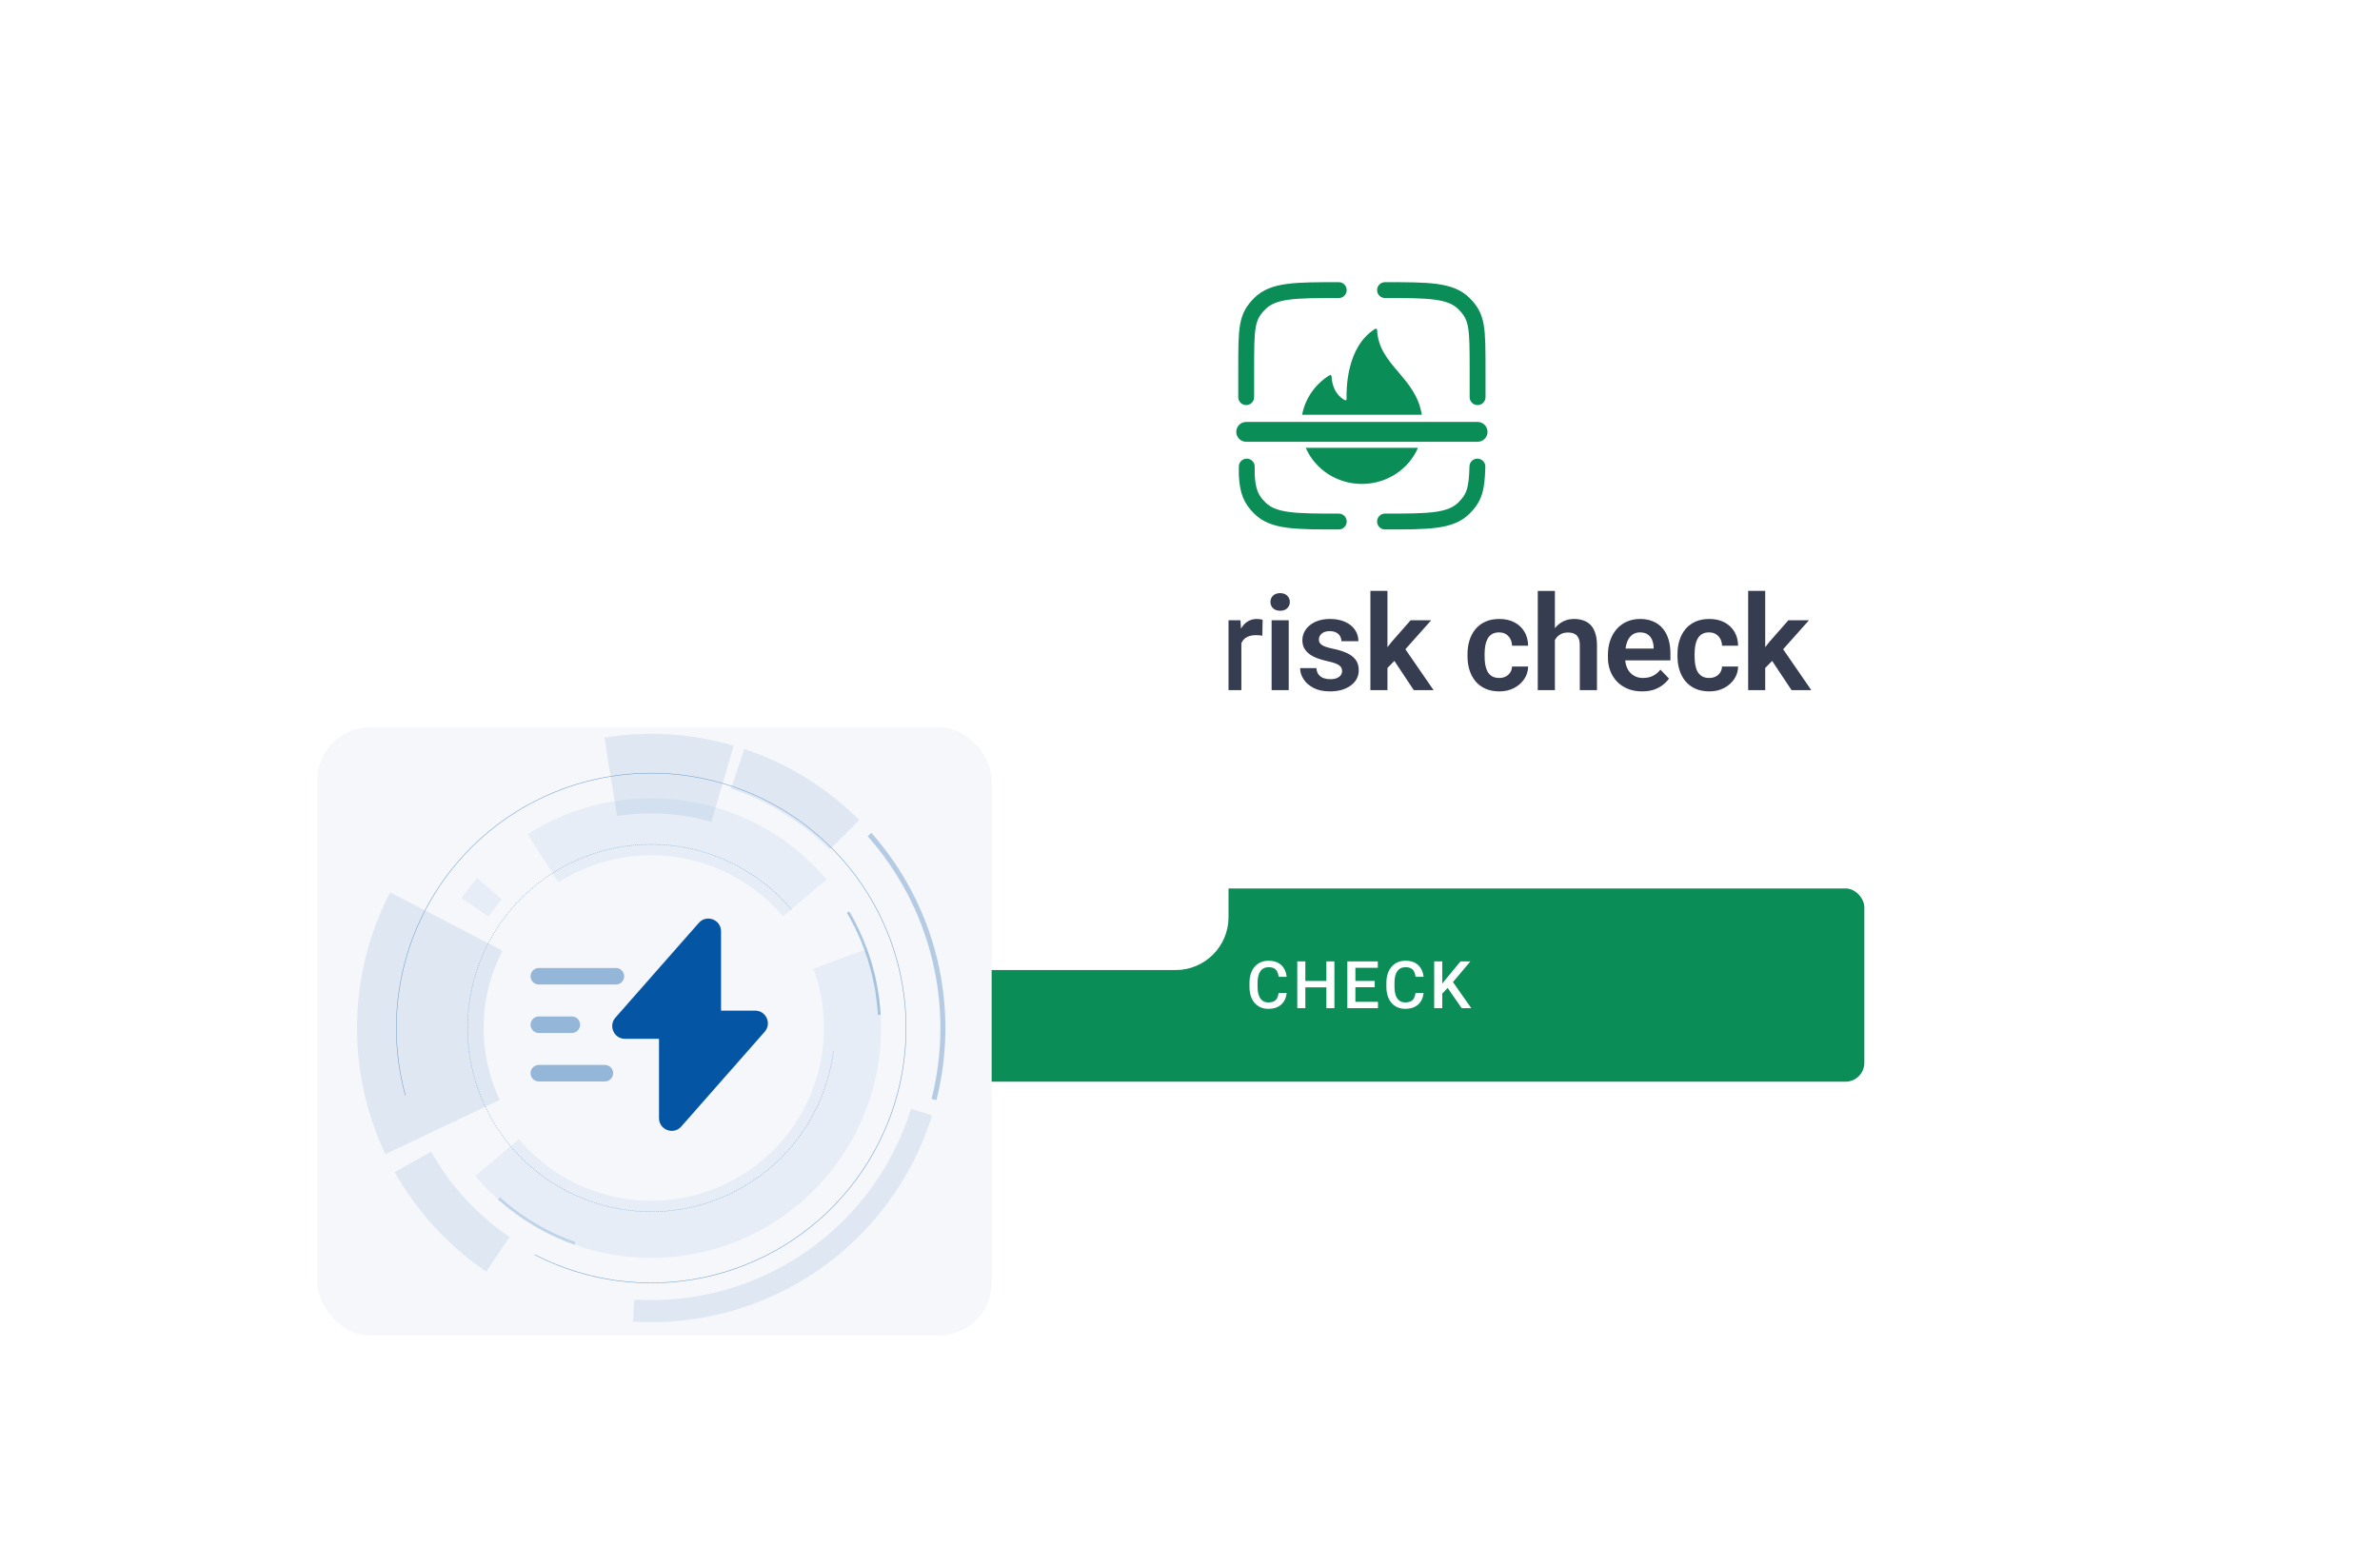
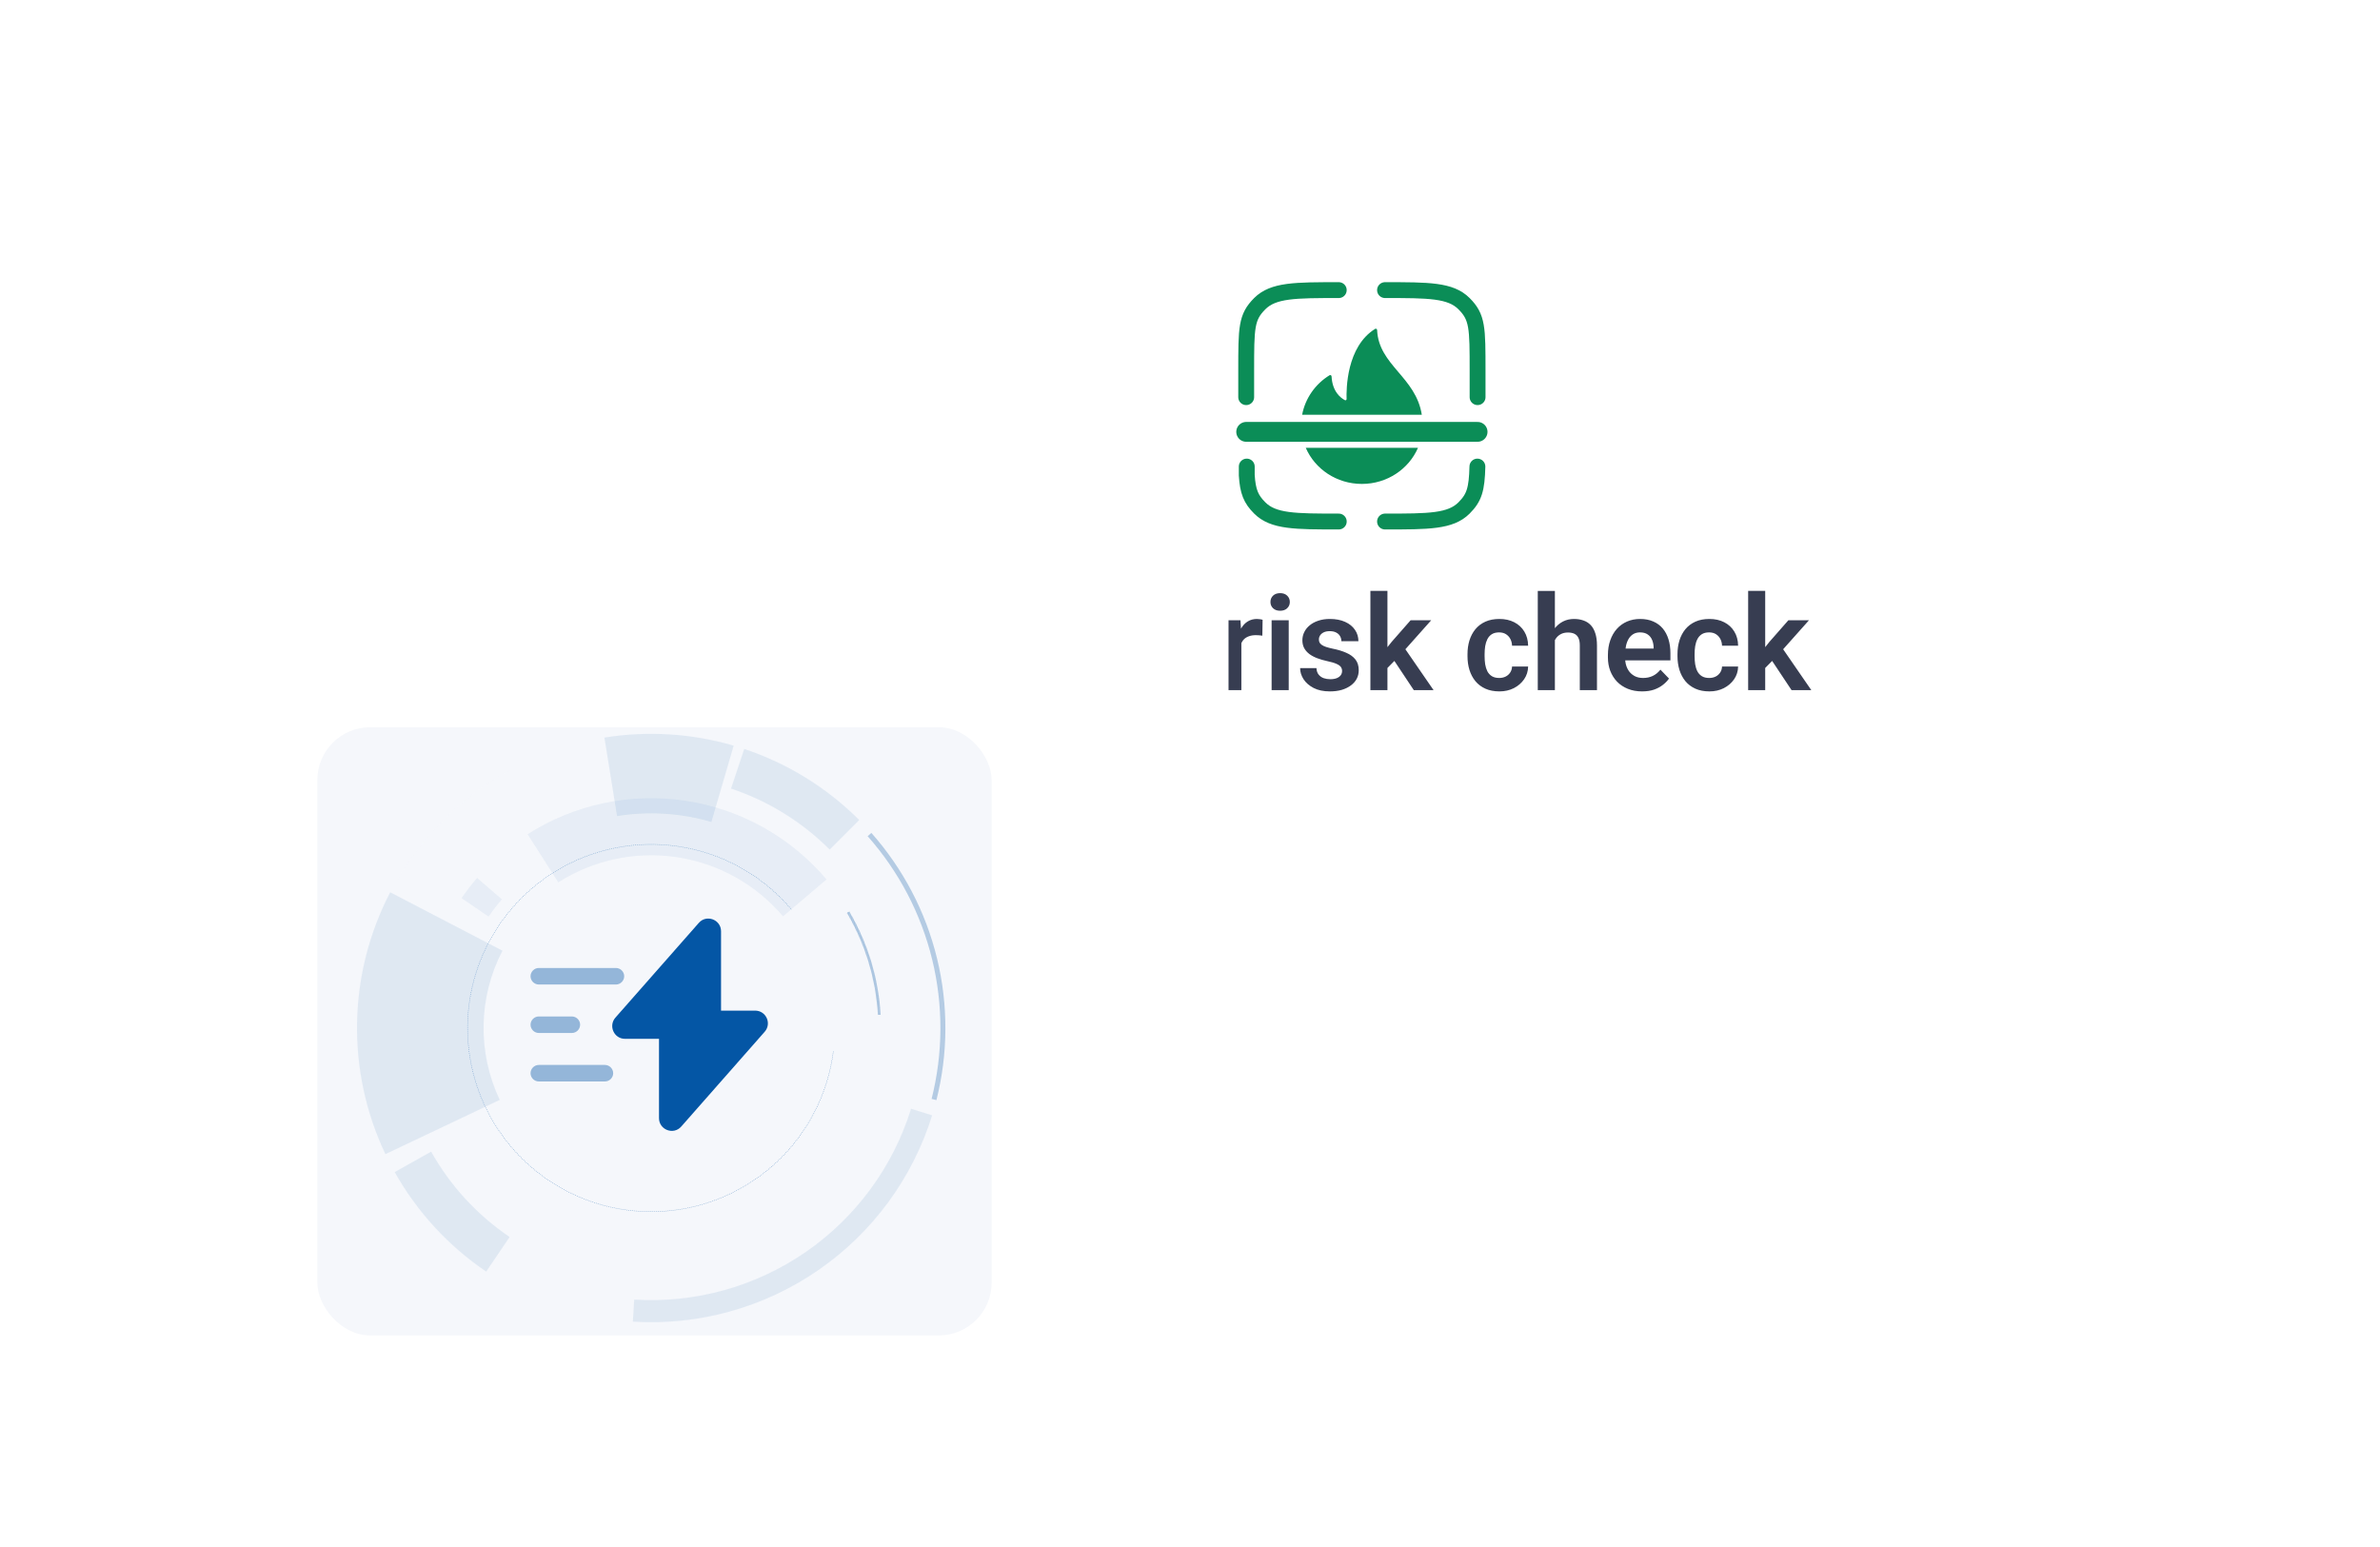
<svg xmlns="http://www.w3.org/2000/svg" width="360" height="234" viewBox="0 0 360 234" fill="none">
  <rect x="100" y="12" width="212" height="180" rx="8" fill="white" />
  <path d="M202.502 78.886C195.902 78.886 192.603 78.886 190.552 76.836C189.208 75.492 188.745 74.363 188.586 71.886V70.573" stroke="#0B8D57" stroke-width="2.4" stroke-linecap="round" />
  <path d="M209.5 78.886C216.1 78.886 219.399 78.886 221.45 76.836C223.011 75.275 223.383 74.004 223.472 70.573" stroke="#0B8D57" stroke-width="2.4" stroke-linecap="round" />
  <path d="M209.5 43.882C216.1 43.882 219.399 43.882 221.45 45.932C223.5 47.983 223.5 49.532 223.5 56.132V60.073" stroke="#0B8D57" stroke-width="2.4" stroke-linecap="round" />
  <path d="M202.5 43.882C195.9 43.882 192.601 43.882 190.55 45.932C188.5 47.983 188.5 49.532 188.5 56.132V60.073" stroke="#0B8D57" stroke-width="2.4" stroke-linecap="round" />
  <path d="M214.484 67.737C213.102 70.943 209.824 73.198 205.998 73.198C202.173 73.198 198.894 70.943 197.512 67.737H214.484ZM208 49.747C208.129 49.667 208.296 49.764 208.303 49.916C208.535 55.255 214.16 57 215.063 62.737H196.961C197.431 60.237 198.978 58.062 201.11 56.76C201.241 56.68 201.405 56.776 201.413 56.928C201.53 59.286 202.849 60.227 203.43 60.528C203.556 60.593 203.691 60.497 203.687 60.355C203.635 58.903 203.661 52.437 208 49.747Z" fill="#0B8D57" />
  <path d="M188.5 65.323H223.5" stroke="#0B8D57" stroke-width="3" stroke-linecap="round" />
  <path d="M145.181 92.325L141.128 104.386H138.286L143.599 90.167H145.415L145.181 92.325ZM148.57 104.386L144.497 92.325L144.253 90.167H146.079L151.421 104.386H148.57ZM148.384 99.103V101.222H140.757V99.103H148.384ZM153.858 90.167H156.182L160.069 100.87L163.946 90.167H166.28L160.996 104.386H159.131L153.858 90.167ZM152.686 90.167H154.961L155.371 100.001V104.386H152.686V90.167ZM165.166 90.167H167.452V104.386H164.766V100.001L165.166 90.167ZM179.009 102.277V104.386H171.861V102.277H179.009ZM172.671 90.167V104.386H169.986V90.167H172.671ZM187.77 95.978V104.386H185.191V93.82H187.633L187.77 95.978ZM190.982 93.751L190.943 96.154C190.8 96.127 190.637 96.108 190.455 96.095C190.279 96.082 190.113 96.075 189.957 96.075C189.56 96.075 189.212 96.131 188.912 96.242C188.613 96.346 188.362 96.499 188.16 96.7C187.965 96.902 187.815 97.15 187.711 97.443C187.607 97.729 187.548 98.055 187.535 98.419L186.979 98.351C186.979 97.68 187.047 97.058 187.184 96.486C187.32 95.913 187.519 95.411 187.779 94.982C188.04 94.552 188.365 94.22 188.756 93.986C189.153 93.745 189.609 93.624 190.123 93.624C190.266 93.624 190.419 93.637 190.582 93.663C190.751 93.683 190.885 93.712 190.982 93.751ZM194.933 93.82V104.386H192.345V93.82H194.933ZM192.169 91.056C192.169 90.672 192.299 90.353 192.56 90.099C192.827 89.845 193.185 89.718 193.634 89.718C194.083 89.718 194.438 89.845 194.698 90.099C194.965 90.353 195.099 90.672 195.099 91.056C195.099 91.433 194.965 91.749 194.698 92.003C194.438 92.257 194.083 92.384 193.634 92.384C193.185 92.384 192.827 92.257 192.56 92.003C192.299 91.749 192.169 91.433 192.169 91.056ZM203.004 101.495C203.004 101.274 202.946 101.075 202.829 100.9C202.711 100.724 202.49 100.564 202.164 100.421C201.845 100.271 201.377 100.131 200.758 100.001C200.211 99.884 199.707 99.737 199.245 99.562C198.782 99.386 198.385 99.174 198.053 98.927C197.721 98.673 197.461 98.377 197.272 98.038C197.09 97.693 196.998 97.296 196.998 96.847C196.998 96.411 197.093 96.001 197.282 95.617C197.47 95.226 197.744 94.884 198.102 94.591C198.46 94.292 198.896 94.057 199.411 93.888C199.925 93.712 200.504 93.624 201.149 93.624C202.047 93.624 202.819 93.771 203.463 94.064C204.114 94.357 204.612 94.76 204.957 95.275C205.302 95.782 205.475 96.355 205.475 96.993H202.897C202.897 96.713 202.832 96.46 202.702 96.232C202.578 96.004 202.386 95.822 202.125 95.685C201.865 95.542 201.536 95.47 201.139 95.47C200.781 95.47 200.478 95.529 200.231 95.646C199.99 95.763 199.808 95.916 199.684 96.105C199.56 96.293 199.498 96.502 199.498 96.73C199.498 96.899 199.531 97.052 199.596 97.189C199.668 97.319 199.782 97.439 199.938 97.55C200.094 97.661 200.306 97.762 200.573 97.853C200.846 97.944 201.181 98.032 201.579 98.117C202.366 98.273 203.053 98.481 203.639 98.742C204.232 98.995 204.694 99.334 205.026 99.757C205.358 100.18 205.524 100.721 205.524 101.378C205.524 101.847 205.423 102.277 205.221 102.667C205.019 103.051 204.726 103.387 204.342 103.673C203.958 103.96 203.499 104.184 202.965 104.347C202.431 104.503 201.829 104.581 201.159 104.581C200.189 104.581 199.368 104.409 198.698 104.064C198.027 103.712 197.519 103.269 197.174 102.736C196.829 102.195 196.657 101.635 196.657 101.056H199.127C199.147 101.466 199.258 101.795 199.459 102.042C199.661 102.29 199.915 102.469 200.221 102.579C200.534 102.684 200.862 102.736 201.207 102.736C201.598 102.736 201.927 102.684 202.194 102.579C202.461 102.469 202.663 102.322 202.799 102.14C202.936 101.951 203.004 101.736 203.004 101.495ZM209.865 89.376V104.386H207.287V89.376H209.865ZM216.486 93.82L211.886 98.986L209.396 101.515L208.576 99.513L210.5 97.091L213.371 93.82H216.486ZM213.849 104.386L210.578 99.464L212.296 97.794L216.838 104.386H213.849ZM226.77 102.55C227.134 102.55 227.46 102.478 227.746 102.335C228.033 102.192 228.26 101.99 228.43 101.73C228.605 101.469 228.7 101.167 228.713 100.822H231.145C231.132 101.538 230.93 102.179 230.539 102.745C230.148 103.312 229.628 103.761 228.977 104.093C228.332 104.419 227.609 104.581 226.809 104.581C225.995 104.581 225.285 104.445 224.68 104.171C224.074 103.898 223.57 103.517 223.166 103.029C222.769 102.54 222.469 101.974 222.268 101.329C222.072 100.685 221.975 99.995 221.975 99.259V98.947C221.975 98.211 222.072 97.521 222.268 96.876C222.469 96.232 222.769 95.665 223.166 95.177C223.57 94.689 224.074 94.308 224.68 94.034C225.285 93.761 225.992 93.624 226.799 93.624C227.652 93.624 228.4 93.79 229.045 94.122C229.696 94.454 230.204 94.923 230.568 95.529C230.939 96.134 231.132 96.847 231.145 97.667H228.713C228.7 97.29 228.615 96.951 228.459 96.652C228.303 96.352 228.081 96.111 227.795 95.929C227.508 95.747 227.16 95.656 226.75 95.656C226.314 95.656 225.949 95.747 225.656 95.929C225.37 96.111 225.145 96.362 224.982 96.681C224.826 96.993 224.715 97.345 224.65 97.736C224.592 98.12 224.562 98.523 224.562 98.947V99.259C224.562 99.689 224.592 100.099 224.65 100.49C224.715 100.88 224.826 101.232 224.982 101.544C225.145 101.85 225.37 102.094 225.656 102.277C225.949 102.459 226.32 102.55 226.77 102.55ZM235.193 89.386V104.386H232.605V89.386H235.193ZM234.782 98.722H234.021C234.021 97.986 234.118 97.309 234.314 96.691C234.509 96.072 234.786 95.535 235.144 95.079C235.502 94.617 235.928 94.259 236.423 94.005C236.924 93.751 237.478 93.624 238.083 93.624C238.604 93.624 239.076 93.699 239.499 93.849C239.929 93.992 240.297 94.223 240.603 94.542C240.909 94.861 241.143 95.278 241.306 95.792C241.475 96.3 241.56 96.918 241.56 97.648V104.386H238.962V97.628C238.962 97.14 238.89 96.756 238.747 96.476C238.604 96.189 238.399 95.984 238.132 95.861C237.872 95.737 237.549 95.675 237.165 95.675C236.749 95.675 236.39 95.756 236.091 95.919C235.792 96.075 235.544 96.293 235.349 96.573C235.16 96.853 235.017 97.176 234.919 97.54C234.828 97.905 234.782 98.299 234.782 98.722ZM248.381 104.581C247.58 104.581 246.861 104.451 246.223 104.191C245.585 103.93 245.041 103.569 244.592 103.107C244.149 102.638 243.808 102.094 243.567 101.476C243.332 100.851 243.215 100.18 243.215 99.464V99.073C243.215 98.26 243.332 97.521 243.567 96.857C243.801 96.186 244.133 95.61 244.563 95.128C244.993 94.646 245.507 94.275 246.106 94.015C246.705 93.754 247.366 93.624 248.088 93.624C248.837 93.624 249.498 93.751 250.071 94.005C250.644 94.252 251.122 94.604 251.506 95.06C251.89 95.516 252.18 96.062 252.375 96.7C252.571 97.332 252.668 98.032 252.668 98.8V99.884H244.387V98.107H250.129V97.911C250.116 97.501 250.038 97.127 249.895 96.788C249.752 96.443 249.53 96.17 249.231 95.968C248.931 95.76 248.544 95.656 248.069 95.656C247.685 95.656 247.349 95.74 247.063 95.909C246.783 96.072 246.549 96.307 246.36 96.612C246.177 96.912 246.041 97.27 245.95 97.687C245.858 98.103 245.813 98.566 245.813 99.073V99.464C245.813 99.907 245.871 100.317 245.989 100.695C246.112 101.072 246.291 101.401 246.526 101.681C246.767 101.954 247.053 102.169 247.385 102.325C247.724 102.475 248.108 102.55 248.538 102.55C249.078 102.55 249.566 102.446 250.002 102.238C250.445 102.023 250.829 101.707 251.155 101.29L252.454 102.638C252.232 102.963 251.933 103.276 251.555 103.575C251.184 103.875 250.735 104.119 250.207 104.308C249.68 104.49 249.071 104.581 248.381 104.581ZM258.533 102.55C258.897 102.55 259.223 102.478 259.509 102.335C259.796 102.192 260.024 101.99 260.193 101.73C260.369 101.469 260.463 101.167 260.476 100.822H262.908C262.895 101.538 262.693 102.179 262.302 102.745C261.912 103.312 261.391 103.761 260.74 104.093C260.095 104.419 259.373 104.581 258.572 104.581C257.758 104.581 257.048 104.445 256.443 104.171C255.838 103.898 255.333 103.517 254.929 103.029C254.532 102.54 254.233 101.974 254.031 101.329C253.836 100.685 253.738 99.995 253.738 99.259V98.947C253.738 98.211 253.836 97.521 254.031 96.876C254.233 96.232 254.532 95.665 254.929 95.177C255.333 94.689 255.838 94.308 256.443 94.034C257.048 93.761 257.755 93.624 258.562 93.624C259.415 93.624 260.164 93.79 260.808 94.122C261.459 94.454 261.967 94.923 262.332 95.529C262.703 96.134 262.895 96.847 262.908 97.667H260.476C260.463 97.29 260.379 96.951 260.222 96.652C260.066 96.352 259.845 96.111 259.558 95.929C259.272 95.747 258.923 95.656 258.513 95.656C258.077 95.656 257.713 95.747 257.42 95.929C257.133 96.111 256.908 96.362 256.746 96.681C256.589 96.993 256.479 97.345 256.414 97.736C256.355 98.12 256.326 98.523 256.326 98.947V99.259C256.326 99.689 256.355 100.099 256.414 100.49C256.479 100.88 256.589 101.232 256.746 101.544C256.908 101.85 257.133 102.094 257.42 102.277C257.713 102.459 258.084 102.55 258.533 102.55ZM267.005 89.376V104.386H264.427V89.376H267.005ZM273.626 93.82L269.026 98.986L266.536 101.515L265.716 99.513L267.639 97.091L270.511 93.82H273.626ZM270.989 104.386L267.718 99.464L269.436 97.794L273.977 104.386H270.989Z" fill="#373D51" />
-   <rect x="130" y="134.386" width="152" height="29.228" rx="2.846" fill="#0B8D57" />
  <path d="M193.402 150.195H194.618C194.579 150.658 194.449 151.072 194.229 151.435C194.008 151.795 193.699 152.079 193.3 152.286C192.901 152.494 192.416 152.597 191.846 152.597C191.408 152.597 191.014 152.519 190.664 152.364C190.314 152.205 190.014 151.981 189.764 151.693C189.515 151.401 189.323 151.049 189.191 150.637C189.061 150.226 188.996 149.765 188.996 149.256V148.668C188.996 148.159 189.063 147.698 189.195 147.287C189.332 146.875 189.526 146.523 189.779 146.231C190.032 145.936 190.335 145.711 190.688 145.555C191.045 145.4 191.445 145.322 191.89 145.322C192.454 145.322 192.93 145.426 193.319 145.633C193.708 145.841 194.01 146.128 194.224 146.494C194.441 146.86 194.574 147.28 194.623 147.754H193.407C193.374 147.449 193.303 147.188 193.193 146.971C193.086 146.753 192.927 146.588 192.716 146.475C192.506 146.358 192.23 146.299 191.89 146.299C191.611 146.299 191.368 146.351 191.16 146.455C190.953 146.559 190.779 146.711 190.64 146.912C190.5 147.113 190.395 147.361 190.324 147.656C190.256 147.948 190.222 148.282 190.222 148.658V149.256C190.222 149.613 190.252 149.937 190.314 150.229C190.379 150.517 190.476 150.765 190.606 150.973C190.739 151.18 190.907 151.341 191.112 151.454C191.316 151.568 191.561 151.625 191.846 151.625C192.193 151.625 192.473 151.57 192.687 151.459C192.904 151.349 193.068 151.189 193.178 150.978C193.292 150.764 193.366 150.503 193.402 150.195ZM200.905 148.376V149.344H197.146V148.376H200.905ZM197.447 145.419V152.5H196.227V145.419H197.447ZM201.844 145.419V152.5H200.628V145.419H201.844ZM208.432 151.532V152.5H204.673V151.532H208.432ZM205.018 145.419V152.5H203.798V145.419H205.018ZM207.941 148.376V149.329H204.673V148.376H207.941ZM208.408 145.419V146.392H204.673V145.419H208.408ZM214.111 150.195H215.327C215.288 150.658 215.159 151.072 214.938 151.435C214.718 151.795 214.408 152.079 214.009 152.286C213.611 152.494 213.126 152.597 212.555 152.597C212.118 152.597 211.724 152.519 211.374 152.364C211.023 152.205 210.724 151.981 210.474 151.693C210.224 151.401 210.033 151.049 209.9 150.637C209.77 150.226 209.705 149.765 209.705 149.256V148.668C209.705 148.159 209.772 147.698 209.905 147.287C210.041 146.875 210.236 146.523 210.488 146.231C210.741 145.936 211.044 145.711 211.398 145.555C211.754 145.4 212.155 145.322 212.599 145.322C213.163 145.322 213.64 145.426 214.029 145.633C214.418 145.841 214.719 146.128 214.933 146.494C215.151 146.86 215.284 147.28 215.332 147.754H214.116C214.084 147.449 214.013 147.188 213.902 146.971C213.795 146.753 213.637 146.588 213.426 146.475C213.215 146.358 212.939 146.299 212.599 146.299C212.32 146.299 212.077 146.351 211.87 146.455C211.662 146.559 211.489 146.711 211.349 146.912C211.21 147.113 211.104 147.361 211.033 147.656C210.965 147.948 210.931 148.282 210.931 148.658V149.256C210.931 149.613 210.962 149.937 211.023 150.229C211.088 150.517 211.186 150.765 211.315 150.973C211.448 151.18 211.617 151.341 211.821 151.454C212.025 151.568 212.27 151.625 212.555 151.625C212.902 151.625 213.183 151.57 213.397 151.459C213.614 151.349 213.778 151.189 213.888 150.978C214.001 150.764 214.076 150.503 214.111 150.195ZM218.157 145.419V152.5H216.936V145.419H218.157ZM222.412 145.419L219.543 148.828L217.909 150.56L217.695 149.349L218.862 147.909L220.924 145.419H222.412ZM221.099 152.5L218.769 149.144L219.611 148.313L222.548 152.5H221.099Z" fill="white" />
  <g filter="url(#filter0_ddddd_4128_42737)">
    <rect x="48" y="110" width="102" height="92" rx="8" fill="white" />
  </g>
  <rect x="48" y="110" width="102" height="92" rx="8" fill="#F5F7FB" />
  <g opacity="0.6" clip-path="url(#clip0_4128_42737)">
    <path d="M110.978 112.785C104.631 110.931 97.951 110.515 91.422 111.566L93.335 123.441C98.099 122.673 102.974 122.977 107.606 124.33L110.978 112.785Z" fill="#0455A3" fill-opacity="0.15" />
    <path d="M95.724 199.913C105.675 200.535 115.547 197.797 123.756 192.138C131.965 186.48 138.036 178.228 140.995 168.706L137.805 167.714C135.068 176.521 129.453 184.154 121.86 189.388C114.267 194.622 105.136 197.154 95.932 196.579L95.724 199.913Z" fill="#0455A3" fill-opacity="0.15" />
    <path d="M141.644 166.403C143.42 159.374 143.452 152.018 141.737 144.973C140.022 137.929 136.612 131.411 131.803 125.985L131.24 126.484C135.967 131.818 139.32 138.227 141.006 145.151C142.692 152.076 142.66 159.308 140.914 166.218L141.644 166.403Z" fill="#0455A3" fill-opacity="0.45" />
    <path d="M60.16 132.979C64.212 126.08 70.051 120.402 77.061 116.545" stroke="#F5F7FB" stroke-width="0.07" stroke-dasharray="0.07 0.07" />
    <path d="M72.166 132.803C71.329 133.774 70.546 134.792 69.82 135.85L73.902 138.646C74.524 137.739 75.195 136.866 75.914 136.033L72.166 132.803Z" fill="#0455A3" fill-opacity="0.1" />
    <path d="M125.023 133.024C119.587 126.61 112.012 122.382 103.698 121.125C95.385 119.868 86.898 121.666 79.809 126.186L84.45 133.465C89.779 130.067 96.159 128.715 102.408 129.66C108.657 130.605 114.352 133.783 118.438 138.605L125.023 133.024Z" fill="#0455A3" fill-opacity="0.1" />
    <path d="M126.051 159.042C125.238 165.366 122.275 171.217 117.658 175.614C113.042 180.011 107.053 182.686 100.698 183.191C94.343 183.695 88.007 181.998 82.755 178.384C77.503 174.771 73.653 169.46 71.853 163.344C70.052 157.228 70.411 150.679 72.867 144.796C75.324 138.913 79.73 134.054 85.344 131.035C90.96 128.016 97.442 127.02 103.705 128.214C109.967 129.409 115.628 132.721 119.737 137.595" stroke="#0455A3" stroke-opacity="0.9" stroke-width="0.07" stroke-dasharray="0.14 0.14" />
-     <path d="M61.319 165.701C58.978 157.167 59.643 148.088 63.203 139.987C66.764 131.886 73.002 125.256 80.872 121.211C88.742 117.165 97.764 115.949 106.424 117.768C115.084 119.587 122.855 124.329 128.433 131.199C134.01 138.069 137.054 146.648 137.055 155.497C137.056 164.346 134.012 172.926 128.436 179.797C122.86 186.667 115.089 191.411 106.43 193.231C97.77 195.051 88.748 193.837 80.877 189.792" stroke="#0455A3" stroke-width="0.07" />
-     <path d="M86.928 188.062C82.715 186.565 78.833 184.264 75.496 181.288" stroke="#0455A3" stroke-opacity="0.6" stroke-width="0.417" stroke-dasharray="0.07 0.07" />
    <path d="M128.299 138.001C131.068 142.716 132.678 148.021 132.998 153.48" stroke="#0455A3" stroke-width="0.417" stroke-dasharray="0.07 0.07" />
-     <path d="M71.886 177.869C77.147 184.128 84.447 188.333 92.501 189.744C100.555 191.155 108.849 189.682 115.925 185.584C123 181.485 128.405 175.024 131.189 167.336C133.973 159.647 133.957 151.223 131.146 143.545L123.04 146.513C125.153 152.285 125.165 158.617 123.072 164.397C120.98 170.176 116.917 175.033 111.598 178.114C106.279 181.195 100.045 182.302 93.99 181.241C87.936 180.181 82.449 177.02 78.494 172.315L71.886 177.869Z" fill="#0455A3" fill-opacity="0.1" />
    <path d="M59.02 134.967C55.849 141.065 54.133 147.815 54.007 154.688C53.882 161.56 55.35 168.368 58.297 174.578L75.593 166.37C73.914 162.832 73.077 158.953 73.149 155.037C73.22 151.121 74.198 147.275 76.005 143.801L59.02 134.967Z" fill="#0455A3" fill-opacity="0.15" />
    <path d="M59.701 177.292C63.084 183.315 67.822 188.467 73.541 192.342L77.087 187.108C72.18 183.784 68.115 179.364 65.213 174.196L59.701 177.292Z" fill="#0455A3" fill-opacity="0.15" />
    <path d="M129.966 124.034C125.082 119.149 119.127 115.469 112.574 113.284L110.575 119.281C116.197 121.155 121.306 124.313 125.496 128.504L129.966 124.034Z" fill="#0455A3" fill-opacity="0.15" />
  </g>
  <path d="M94.532 157.133H99.682V169.133C99.682 170.9 101.882 171.733 103.049 170.4L115.665 156.066C116.765 154.816 115.882 152.866 114.215 152.866H109.065V140.866C109.065 139.1 106.865 138.266 105.699 139.6L93.082 153.933C91.999 155.183 92.882 157.133 94.532 157.133Z" fill="#0456A5" />
  <path opacity="0.4" d="M93.167 148.917H81.5C80.817 148.917 80.25 148.35 80.25 147.667C80.25 146.983 80.817 146.417 81.5 146.417H93.167C93.85 146.417 94.417 146.983 94.417 147.667C94.417 148.35 93.85 148.917 93.167 148.917Z" fill="#0456A5" />
  <path opacity="0.4" d="M91.5 163.583H81.5C80.817 163.583 80.25 163.016 80.25 162.333C80.25 161.65 80.817 161.083 81.5 161.083H91.5C92.183 161.083 92.75 161.65 92.75 162.333C92.75 163.016 92.183 163.583 91.5 163.583Z" fill="#0456A5" />
  <path opacity="0.4" d="M86.5 156.25H81.5C80.817 156.25 80.25 155.683 80.25 155C80.25 154.316 80.817 153.75 81.5 153.75H86.5C87.183 153.75 87.75 154.316 87.75 155C87.75 155.683 87.183 156.25 86.5 156.25Z" fill="#0456A5" />
  <defs>
    <filter id="filter0_ddddd_4128_42737" x="36.028" y="56.725" width="158.877" height="157.247" filterUnits="userSpaceOnUse" color-interpolation-filters="sRGB">
      <feFlood flood-opacity="0" result="BackgroundImageFix" />
      <feColorMatrix in="SourceAlpha" type="matrix" values="0 0 0 0 0 0 0 0 0 0 0 0 0 0 0 0 0 0 127 0" result="hardAlpha" />
      <feOffset />
      <feGaussianBlur stdDeviation="5.986" />
      <feComposite in2="hardAlpha" operator="out" />
      <feColorMatrix type="matrix" values="0 0 0 0 0.008 0 0 0 0 0.267 0 0 0 0 0.514 0 0 0 0.08 0" />
      <feBlend mode="normal" in2="BackgroundImageFix" result="effect1_dropShadow_4128_42737" />
      <feColorMatrix in="SourceAlpha" type="matrix" values="0 0 0 0 0 0 0 0 0 0 0 0 0 0 0 0 0 0 127 0" result="hardAlpha" />
      <feOffset dx="20.96" dy="-29.33" />
      <feGaussianBlur stdDeviation="11.972" />
      <feComposite in2="hardAlpha" operator="out" />
      <feColorMatrix type="matrix" values="0 0 0 0 0.008 0 0 0 0 0.267 0 0 0 0 0.514 0 0 0 0.01 0" />
      <feBlend mode="normal" in2="effect1_dropShadow_4128_42737" result="effect2_dropShadow_4128_42737" />
      <feColorMatrix in="SourceAlpha" type="matrix" values="0 0 0 0 0 0 0 0 0 0 0 0 0 0 0 0 0 0 127 0" result="hardAlpha" />
      <feOffset dx="11.49" dy="-16.76" />
      <feGaussianBlur stdDeviation="5.986" />
      <feComposite in2="hardAlpha" operator="out" />
      <feColorMatrix type="matrix" values="0 0 0 0 0.008 0 0 0 0 0.267 0 0 0 0 0.514 0 0 0 0.05 0" />
      <feBlend mode="normal" in2="effect2_dropShadow_4128_42737" result="effect3_dropShadow_4128_42737" />
      <feColorMatrix in="SourceAlpha" type="matrix" values="0 0 0 0 0 0 0 0 0 0 0 0 0 0 0 0 0 0 127 0" result="hardAlpha" />
      <feOffset dx="4.73" dy="-7.18" />
      <feGaussianBlur stdDeviation="4.49" />
      <feComposite in2="hardAlpha" operator="out" />
      <feColorMatrix type="matrix" values="0 0 0 0 0.008 0 0 0 0 0.267 0 0 0 0 0.514 0 0 0 0.09 0" />
      <feBlend mode="normal" in2="effect3_dropShadow_4128_42737" result="effect4_dropShadow_4128_42737" />
      <feColorMatrix in="SourceAlpha" type="matrix" values="0 0 0 0 0 0 0 0 0 0 0 0 0 0 0 0 0 0 127 0" result="hardAlpha" />
      <feOffset dx="-1.352" dy="-2" />
      <feGaussianBlur stdDeviation="2.694" />
      <feComposite in2="hardAlpha" operator="out" />
      <feColorMatrix type="matrix" values="0 0 0 0 0.008 0 0 0 0 0.267 0 0 0 0 0.514 0 0 0 0.1 0" />
      <feBlend mode="normal" in2="effect4_dropShadow_4128_42737" result="effect5_dropShadow_4128_42737" />
      <feBlend mode="normal" in="SourceGraphic" in2="effect5_dropShadow_4128_42737" result="shape" />
    </filter>
    <clipPath id="clip0_4128_42737">
      <rect width="89" height="89" fill="white" transform="translate(54 111)" />
    </clipPath>
  </defs>
</svg>